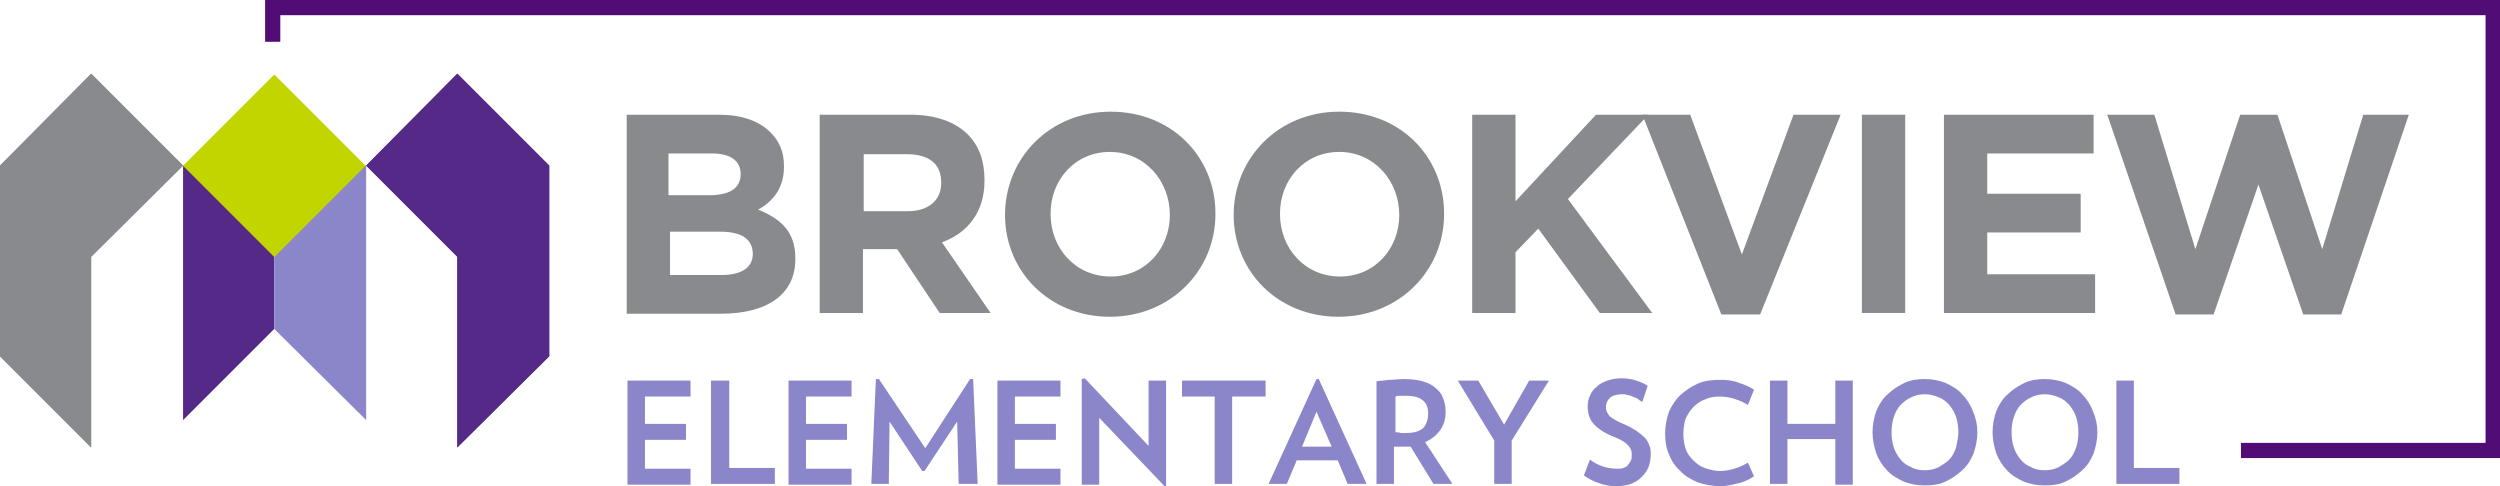
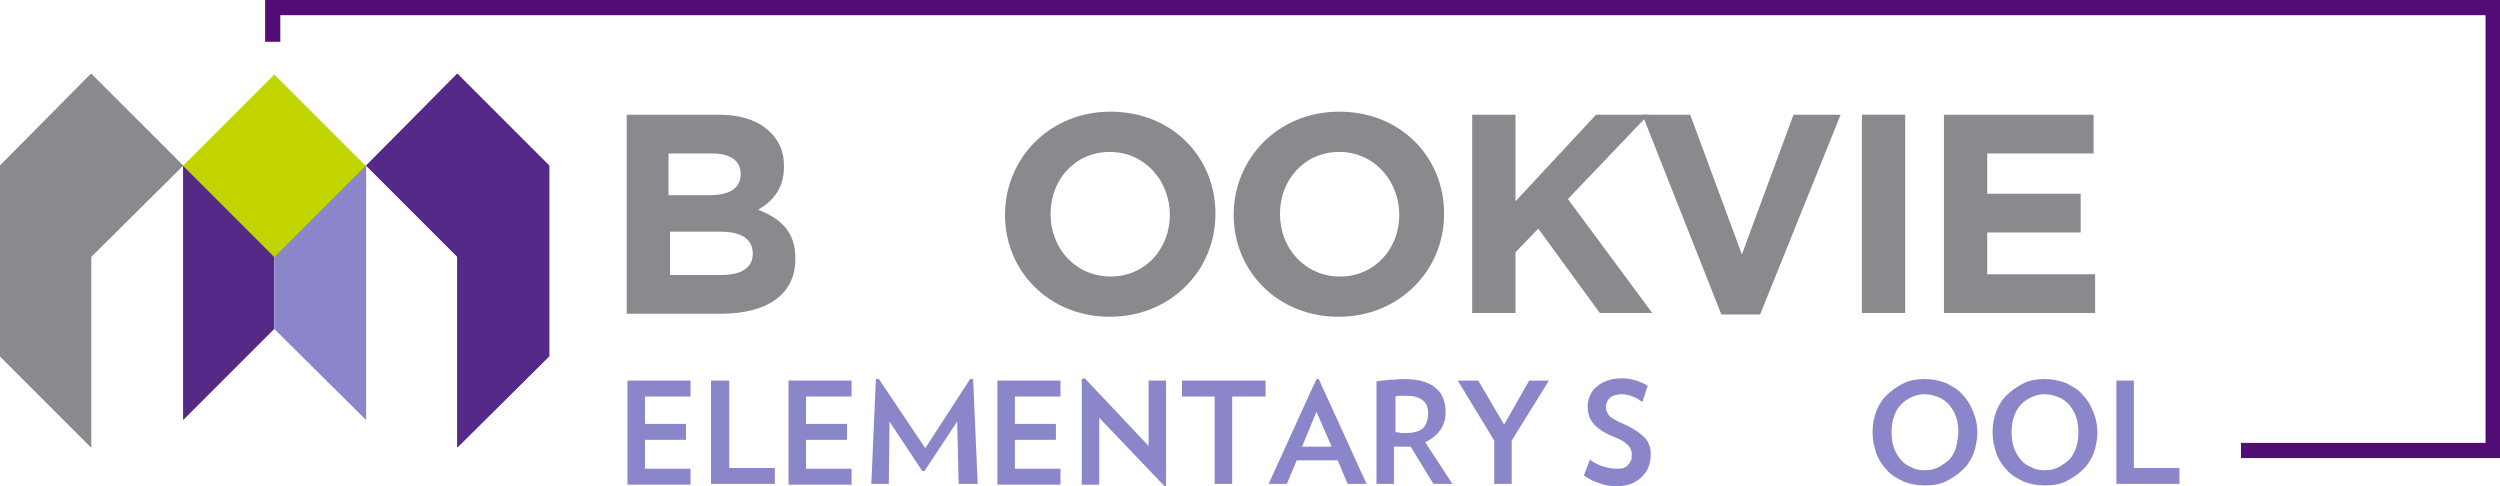
<svg xmlns="http://www.w3.org/2000/svg" version="1.1" id="Layer_1" x="0px" y="0px" viewBox="0 0 329.1 64" style="enable-background:new 0 0 329.1 64;" xml:space="preserve">
  <style type="text/css">
	.st0{fill:#8A8A8D;}
	.st1{fill:#8D85CA;}
	.st2{fill:#552988;}
	.st3{fill:#C4D600;}
	.st4{fill:#520A76;}
	.st5{fill:#898A8D;}
	.st6{fill:#8B85CA;}
	.st7{fill-rule:evenodd;clip-rule:evenodd;fill:#552988;}
	.st8{fill-rule:evenodd;clip-rule:evenodd;fill:#898A8D;}
	.st9{fill-rule:evenodd;clip-rule:evenodd;fill:#8B85CA;}
	.st10{fill-rule:evenodd;clip-rule:evenodd;fill:#C2D500;}
	.st11{fill:#510C76;}
</style>
  <g>
    <g>
      <g>
        <path class="st5" d="M82.5,15.1h12.1c3,0,5.3,0.8,6.8,2.3c1.2,1.2,1.8,2.6,1.8,4.4V22c0,2.9-1.6,4.6-3.4,5.6     c3,1.2,4.9,2.9,4.9,6.4v0.1c0,4.8-3.9,7.2-9.8,7.2H82.5V15.1z M97.5,22.9c0-1.7-1.3-2.7-3.8-2.7h-5.7v5.5h5.3     C95.9,25.7,97.5,24.9,97.5,22.9L97.5,22.9z M94.8,30.5h-6.6v5.7h6.8c2.5,0,4.1-0.9,4.1-2.8v-0.1C99,31.5,97.7,30.5,94.8,30.5z" />
-         <path class="st5" d="M107.9,15.1h11.9c3.3,0,5.9,0.9,7.6,2.6c1.5,1.5,2.2,3.5,2.2,6v0.1c0,4.2-2.3,6.9-5.6,8.1l6.4,9.3h-6.7     l-5.6-8.4h-4.5v8.4h-5.7V15.1z M119.5,27.8c2.8,0,4.4-1.5,4.4-3.7v-0.1c0-2.5-1.7-3.7-4.5-3.7h-5.7v7.5H119.5z" />
        <path class="st5" d="M132.3,28.3L132.3,28.3c0-7.5,5.9-13.6,13.9-13.6c8.1,0,13.8,6,13.8,13.4v0.1c0,7.4-5.9,13.5-13.9,13.5     S132.3,35.7,132.3,28.3z M154,28.3L154,28.3c0-4.5-3.3-8.3-7.9-8.3c-4.6,0-7.8,3.7-7.8,8.1v0.1c0,4.5,3.3,8.2,7.9,8.2     C150.8,36.4,154,32.7,154,28.3z" />
        <path class="st5" d="M162.4,28.3L162.4,28.3c0-7.5,5.9-13.6,13.9-13.6c8.1,0,13.8,6,13.8,13.4v0.1c0,7.4-5.9,13.5-13.9,13.5     C168.2,41.7,162.4,35.7,162.4,28.3z M184.2,28.3L184.2,28.3c0-4.5-3.3-8.3-7.9-8.3c-4.6,0-7.8,3.7-7.8,8.1v0.1     c0,4.5,3.3,8.2,7.9,8.2C181,36.4,184.2,32.7,184.2,28.3z" />
        <path class="st5" d="M193.8,15.1h5.7v11.4l10.6-11.4h6.9l-10.6,11.1l11.1,15h-6.9l-8.1-11.1l-3,3.1v8h-5.7V15.1z" />
        <path class="st5" d="M216.2,15.1h6.3l6.8,18.4l6.8-18.4h6.2l-10.6,26.3h-5.1L216.2,15.1z" />
        <path class="st5" d="M245.1,15.1h5.7v26.1h-5.7V15.1z" />
        <path class="st5" d="M255.9,15.1h19.7v5.1h-14v5.3h12.3v5.1h-12.3v5.5h14.2v5.1h-19.9V15.1z" />
-         <path class="st5" d="M277.4,15.1h6.2l5.4,17.7l5.9-17.7h4.9l5.9,17.7l5.4-17.7h6l-8.9,26.3h-5l-5.9-17.1l-5.9,17.1h-5L277.4,15.1     z" />
      </g>
    </g>
    <g>
      <g>
        <path class="st6" d="M82.6,63.7V50.1h8.3v2.1h-6v3.6h5.4v2.1h-5.4v3.8h6v2.1H82.6z" />
        <path class="st6" d="M93.6,63.7V50.1H96v11.5h6v2.1H93.6z" />
        <path class="st6" d="M103.8,63.7V50.1h8.3v2.1h-6v3.6h5.4v2.1h-5.4v3.8h6v2.1H103.8z" />
        <path class="st6" d="M126.2,63.7l-0.2-8.2l-4.3,6.5h-0.3l-4.3-6.5l-0.1,8.2h-2.3l0.6-13.8l0.4,0l6.1,9.1l5.9-9.1l0.4,0l0.6,13.8     H126.2z" />
        <path class="st6" d="M131.3,63.7V50.1h8.3v2.1h-6v3.6h5.4v2.1h-5.4v3.8h6v2.1H131.3z" />
        <path class="st6" d="M153.3,64l-8.6-9v8.8h-2.3V49.9l0.4-0.1l8.4,8.9v-8.6h2.3v13.9L153.3,64z" />
        <path class="st6" d="M162.2,52.2v11.5h-2.3V52.2h-4.3v-2.1h11v2.1H162.2z" />
        <path class="st6" d="M177.4,63.7l-1.3-3.1h-5.4l-1.3,3.1h-2.4l6.3-13.8h0.3l6.3,13.8H177.4z M173.3,54.2l-1.9,4.6h3.9L173.3,54.2     z" />
        <path class="st6" d="M188.7,63.7l-3-4.9c-0.1,0-0.2,0-0.4,0c-0.1,0-0.2,0-0.4,0c-0.2,0-0.5,0-0.7,0c-0.2,0-0.5,0-0.7,0v4.9h-2.3     V50.2c0.5-0.1,1.1-0.1,1.7-0.2c0.6,0,1.2-0.1,1.9-0.1c1,0,1.8,0.1,2.5,0.3c0.7,0.2,1.3,0.5,1.7,0.9c0.5,0.4,0.8,0.8,1,1.4     c0.2,0.5,0.3,1.1,0.3,1.7c0,0.9-0.2,1.7-0.7,2.4c-0.5,0.7-1.1,1.2-2,1.6l3.6,5.5H188.7z M188,54.4c0-0.7-0.2-1.3-0.7-1.7     c-0.5-0.4-1.2-0.6-2.1-0.6c-0.3,0-0.6,0-0.8,0c-0.3,0-0.5,0-0.7,0.1v4.7c0.2,0,0.4,0,0.7,0.1c0.2,0,0.5,0,0.7,0     c1,0,1.8-0.2,2.3-0.7C187.8,55.8,188,55.2,188,54.4z" />
        <path class="st6" d="M199,58v5.7h-2.3V58l-4.8-7.9h2.7l3.4,5.8l3.3-5.8h2.6L199,58z" />
        <path class="st6" d="M217.3,59.9c0,0.5-0.1,1.1-0.3,1.6c-0.2,0.5-0.5,0.9-0.9,1.3c-0.4,0.4-0.9,0.7-1.4,0.9     c-0.6,0.2-1.2,0.3-1.9,0.3c-0.8,0-1.5-0.1-2.3-0.4c-0.7-0.2-1.4-0.6-2-1l0.8-2.1c0.5,0.4,1.1,0.7,1.7,0.9     c0.6,0.2,1.2,0.3,1.8,0.3c0.4,0,0.7,0,0.9-0.1c0.3-0.1,0.5-0.2,0.6-0.4c0.2-0.2,0.3-0.4,0.4-0.6c0.1-0.2,0.1-0.4,0.1-0.7     c0-0.2,0-0.5-0.1-0.7c-0.1-0.2-0.2-0.4-0.4-0.6c-0.2-0.2-0.4-0.4-0.8-0.6c-0.3-0.2-0.8-0.4-1.3-0.6c-1.2-0.5-2-1.1-2.5-1.7     c-0.5-0.6-0.7-1.4-0.7-2.2c0-0.5,0.1-1,0.3-1.4c0.2-0.5,0.5-0.9,0.9-1.2c0.4-0.4,0.9-0.6,1.4-0.8c0.6-0.2,1.2-0.3,1.9-0.3     c0.7,0,1.3,0.1,1.9,0.3c0.6,0.2,1.1,0.4,1.5,0.7l-0.7,2.1c-0.2-0.1-0.4-0.2-0.6-0.4c-0.2-0.1-0.4-0.2-0.7-0.3     c-0.2-0.1-0.5-0.2-0.7-0.2c-0.2-0.1-0.5-0.1-0.7-0.1c-0.7,0-1.3,0.2-1.6,0.5c-0.3,0.3-0.5,0.7-0.5,1.2s0.2,0.8,0.5,1.2     c0.4,0.3,1,0.7,1.8,1c0.7,0.3,1.2,0.6,1.7,0.9c0.4,0.3,0.8,0.6,1.1,0.9c0.3,0.3,0.5,0.7,0.6,1C217.3,59,217.3,59.4,217.3,59.9z" />
-         <path class="st6" d="M230.9,62.7c-0.6,0.4-1.2,0.7-2,0.9c-0.8,0.2-1.6,0.4-2.4,0.4c-1.1,0-2.1-0.2-3-0.5     c-0.9-0.4-1.7-0.8-2.3-1.5c-0.7-0.6-1.2-1.4-1.5-2.2c-0.4-0.9-0.5-1.8-0.5-2.8c0-1,0.2-1.9,0.5-2.8c0.4-0.9,0.9-1.6,1.5-2.2     c0.7-0.6,1.4-1.1,2.3-1.5c0.9-0.4,1.9-0.5,3-0.5c0.9,0,1.7,0.1,2.4,0.4c0.7,0.2,1.4,0.5,2,0.9l-0.8,2c-0.5-0.3-1.1-0.6-1.8-0.8     c-0.6-0.2-1.3-0.3-1.9-0.3c-0.7,0-1.4,0.1-2,0.4c-0.6,0.2-1.1,0.6-1.5,1c-0.4,0.4-0.7,0.9-1,1.5c-0.2,0.6-0.3,1.3-0.3,2     s0.1,1.4,0.3,2c0.2,0.6,0.6,1.1,1,1.5c0.4,0.4,0.9,0.8,1.5,1s1.3,0.4,2,0.4c0.6,0,1.2-0.1,1.9-0.3s1.3-0.5,1.8-0.8L230.9,62.7z" />
-         <path class="st6" d="M241.6,63.7v-5.9h-6.3v5.9H233V50.1h2.3v5.7h6.3v-5.7h2.3v13.7H241.6z" />
        <path class="st6" d="M260.3,56.9c0,1-0.2,1.9-0.5,2.8c-0.4,0.9-0.8,1.6-1.5,2.2c-0.6,0.6-1.4,1.1-2.2,1.5     c-0.8,0.4-1.8,0.5-2.8,0.5c-1,0-1.9-0.2-2.7-0.5c-0.8-0.4-1.6-0.8-2.2-1.5c-0.6-0.6-1.1-1.4-1.4-2.2c-0.3-0.9-0.5-1.8-0.5-2.8     c0-1,0.2-2,0.5-2.8c0.4-0.9,0.8-1.6,1.5-2.2c0.6-0.6,1.4-1.1,2.2-1.5c0.9-0.4,1.8-0.5,2.7-0.5c1,0,1.9,0.2,2.7,0.5     c0.8,0.4,1.6,0.8,2.2,1.5c0.6,0.6,1.1,1.4,1.4,2.2C260.1,55,260.3,55.9,260.3,56.9z M257.8,56.9c0-0.7-0.1-1.4-0.3-2     c-0.2-0.6-0.5-1.1-0.9-1.6c-0.4-0.4-0.8-0.8-1.4-1c-0.5-0.2-1.1-0.4-1.8-0.4c-0.6,0-1.2,0.1-1.8,0.4c-0.5,0.2-1,0.6-1.4,1     c-0.4,0.4-0.7,1-0.9,1.6c-0.2,0.6-0.3,1.3-0.3,2c0,0.7,0.1,1.4,0.3,2c0.2,0.6,0.5,1.1,0.9,1.6s0.9,0.8,1.4,1     c0.5,0.3,1.1,0.4,1.8,0.4c0.6,0,1.2-0.1,1.8-0.4c0.5-0.3,1-0.6,1.4-1s0.7-1,0.9-1.6C257.6,58.3,257.8,57.6,257.8,56.9z" />
        <path class="st6" d="M276.1,56.9c0,1-0.2,1.9-0.5,2.8c-0.4,0.9-0.8,1.6-1.5,2.2c-0.6,0.6-1.4,1.1-2.2,1.5     c-0.8,0.4-1.8,0.5-2.8,0.5c-1,0-1.9-0.2-2.7-0.5c-0.8-0.4-1.6-0.8-2.2-1.5c-0.6-0.6-1.1-1.4-1.4-2.2c-0.3-0.9-0.5-1.8-0.5-2.8     c0-1,0.2-2,0.5-2.8c0.4-0.9,0.8-1.6,1.5-2.2c0.6-0.6,1.4-1.1,2.2-1.5c0.9-0.4,1.8-0.5,2.7-0.5c1,0,1.9,0.2,2.7,0.5     c0.8,0.4,1.6,0.8,2.2,1.5c0.6,0.6,1.1,1.4,1.4,2.2C275.9,55,276.1,55.9,276.1,56.9z M273.6,56.9c0-0.7-0.1-1.4-0.3-2     c-0.2-0.6-0.5-1.1-0.9-1.6c-0.4-0.4-0.8-0.8-1.4-1c-0.5-0.2-1.1-0.4-1.8-0.4c-0.6,0-1.2,0.1-1.8,0.4c-0.5,0.2-1,0.6-1.4,1     c-0.4,0.4-0.7,1-0.9,1.6c-0.2,0.6-0.3,1.3-0.3,2c0,0.7,0.1,1.4,0.3,2c0.2,0.6,0.5,1.1,0.9,1.6s0.9,0.8,1.4,1     c0.5,0.3,1.1,0.4,1.8,0.4c0.6,0,1.2-0.1,1.8-0.4c0.5-0.3,1-0.6,1.4-1s0.7-1,0.9-1.6C273.5,58.3,273.6,57.6,273.6,56.9z" />
        <path class="st6" d="M278.6,63.7V50.1h2.3v11.5h6v2.1H278.6z" />
      </g>
    </g>
    <g>
      <polygon class="st7" points="36.1,21.8 24.1,21.8 24.1,55.3 36.1,43.3   " />
      <polygon class="st8" points="24.1,21.8 12,9.7 0,21.8 0,46.9 12,58.9 12,33.8 12,33.8   " />
      <polygon class="st7" points="60.2,9.7 48.2,21.8 60.2,33.8 60.2,58.9 72.3,46.9 72.3,46.9 72.3,21.8   " />
      <polygon class="st9" points="36.1,21.8 36.1,43.3 48.2,55.3 48.2,55.3 48.2,21.8   " />
      <rect x="27.6" y="13.3" transform="matrix(0.707 -0.707 0.707 0.707 -4.825 31.935)" class="st10" width="17" height="17" />
      <polygon class="st8" points="24.1,21.8 12,9.7 0,21.8 0,46.9 12,58.9 12,33.8   " />
      <polygon class="st7" points="60.2,9.7 48.2,21.8 60.2,33.8 60.2,58.9 72.3,46.9 72.3,21.8   " />
    </g>
    <g>
      <polygon class="st11" points="34.9,0 34.9,5.5 36.9,5.5 36.9,2 327.2,2 327.2,58.3 295,58.3 295,60.3 329.1,60.3 329.1,0   " />
    </g>
  </g>
</svg>